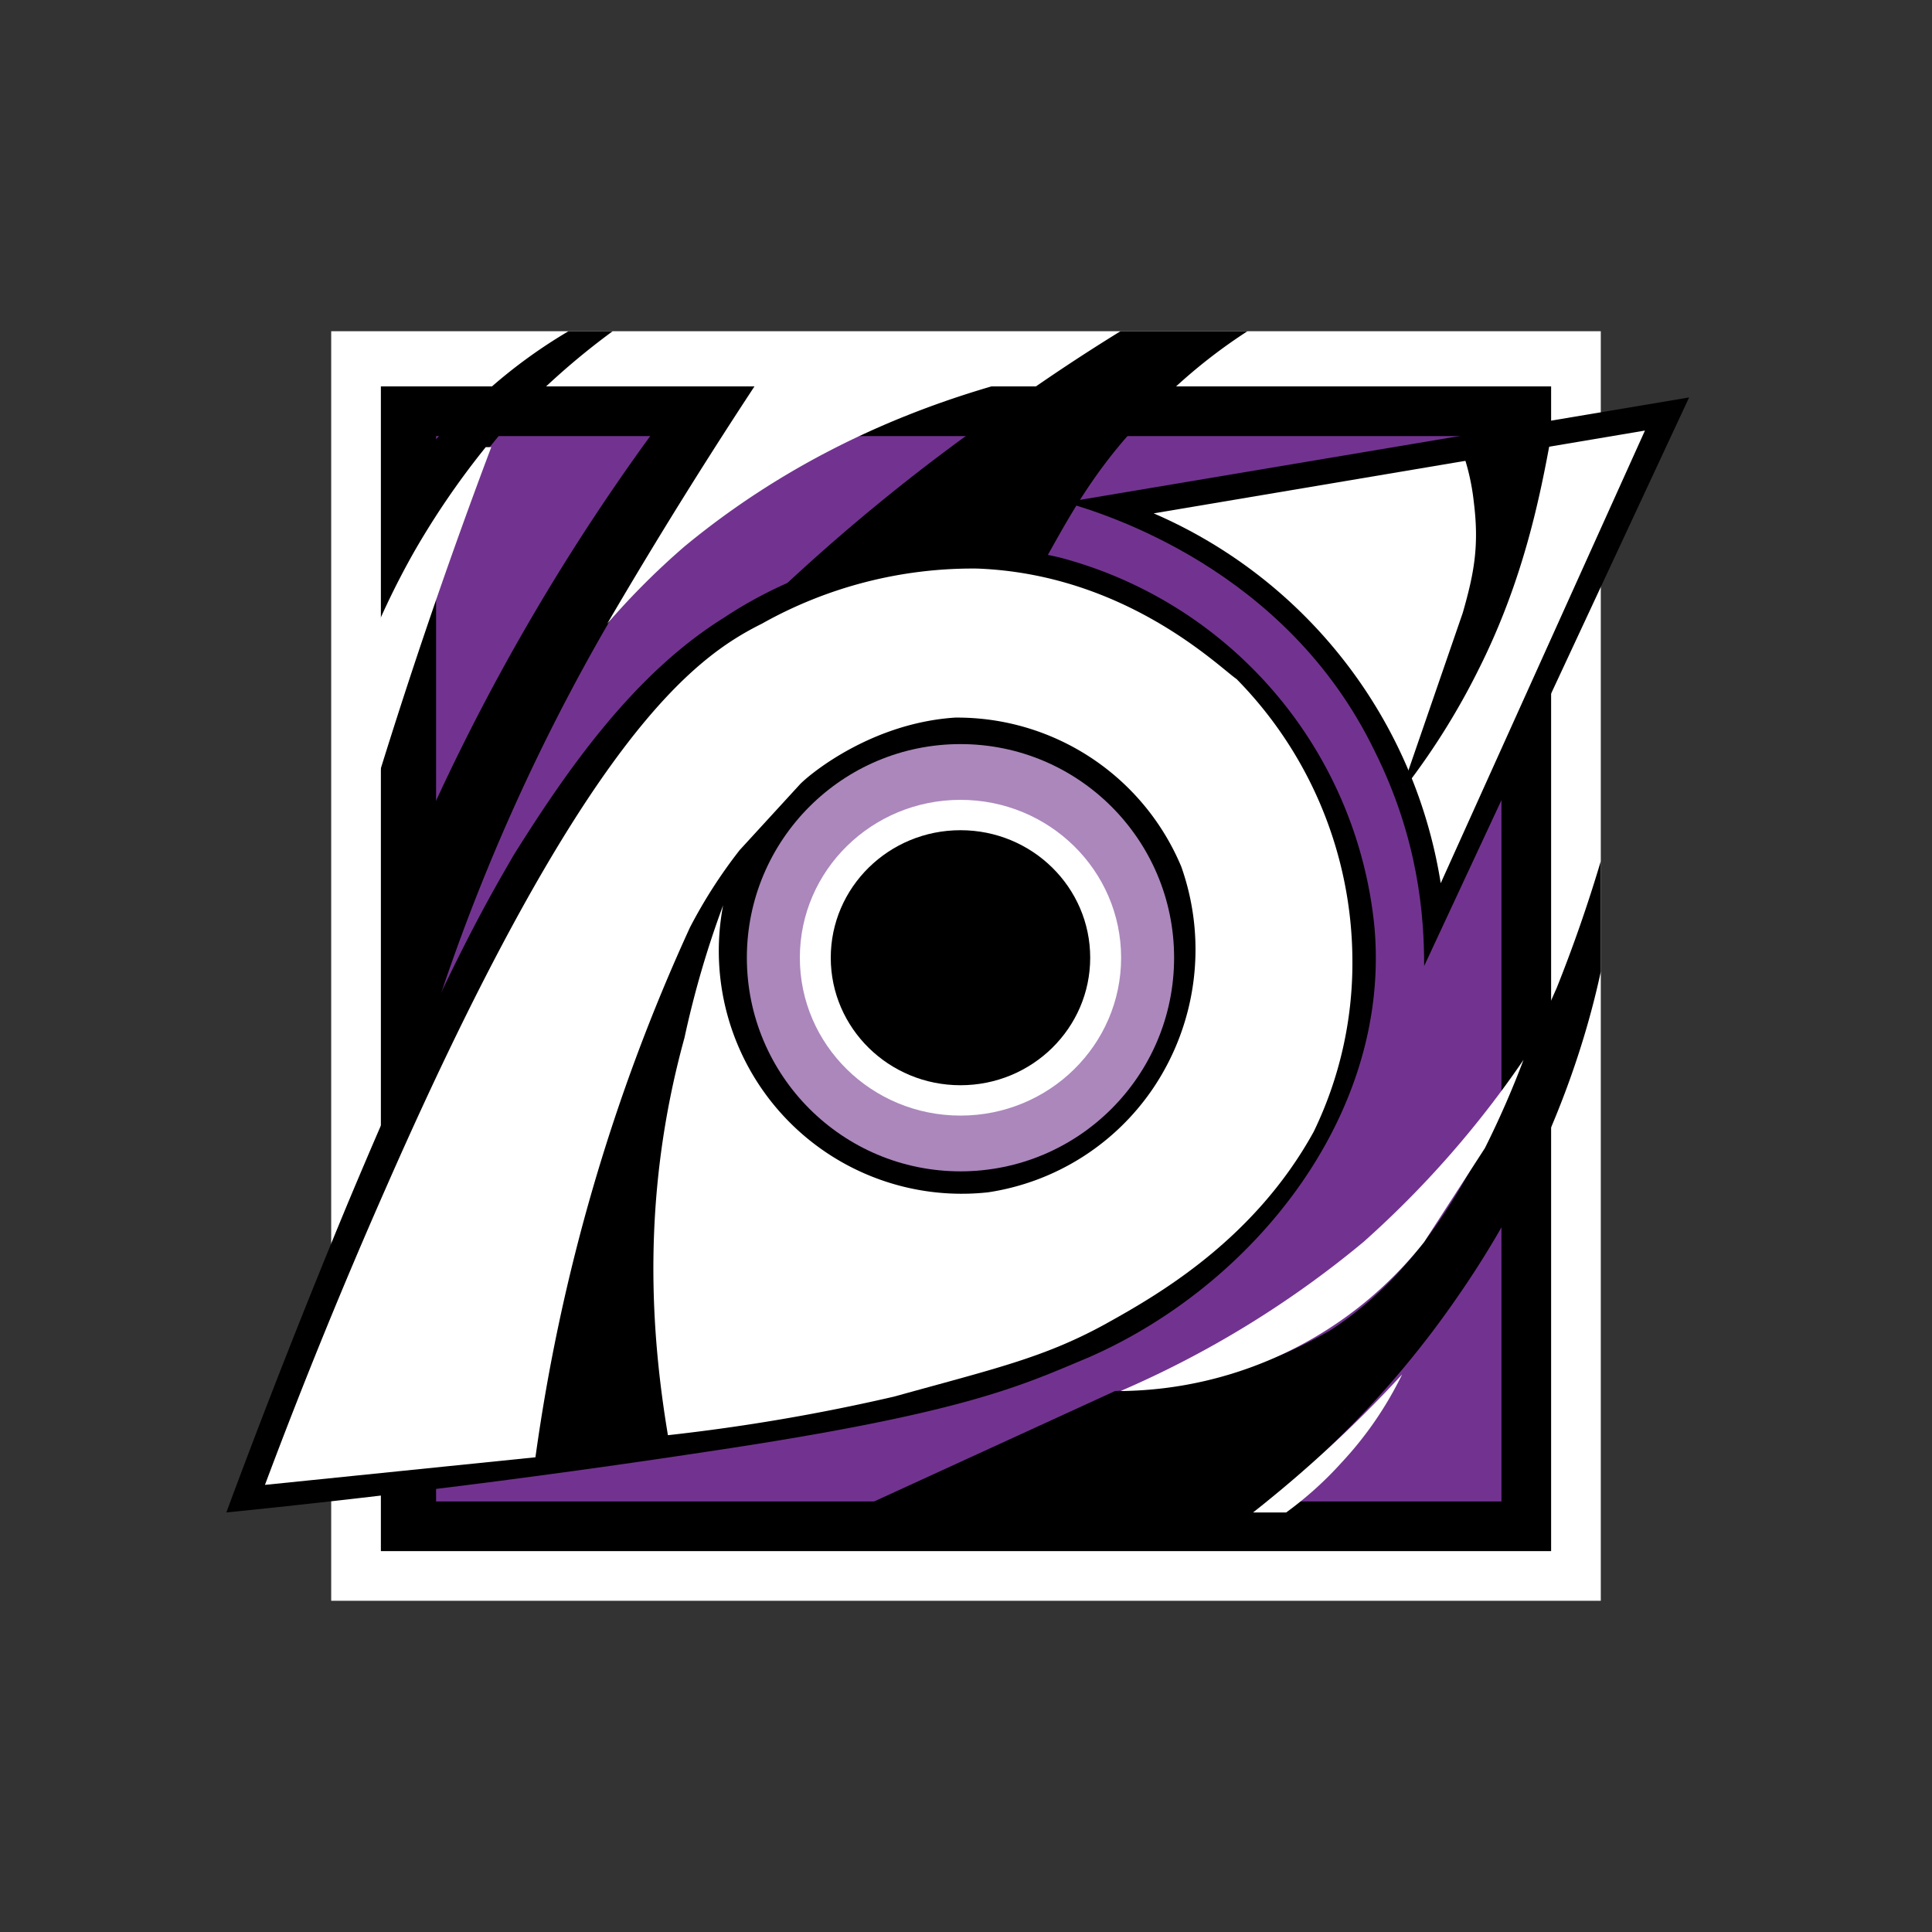
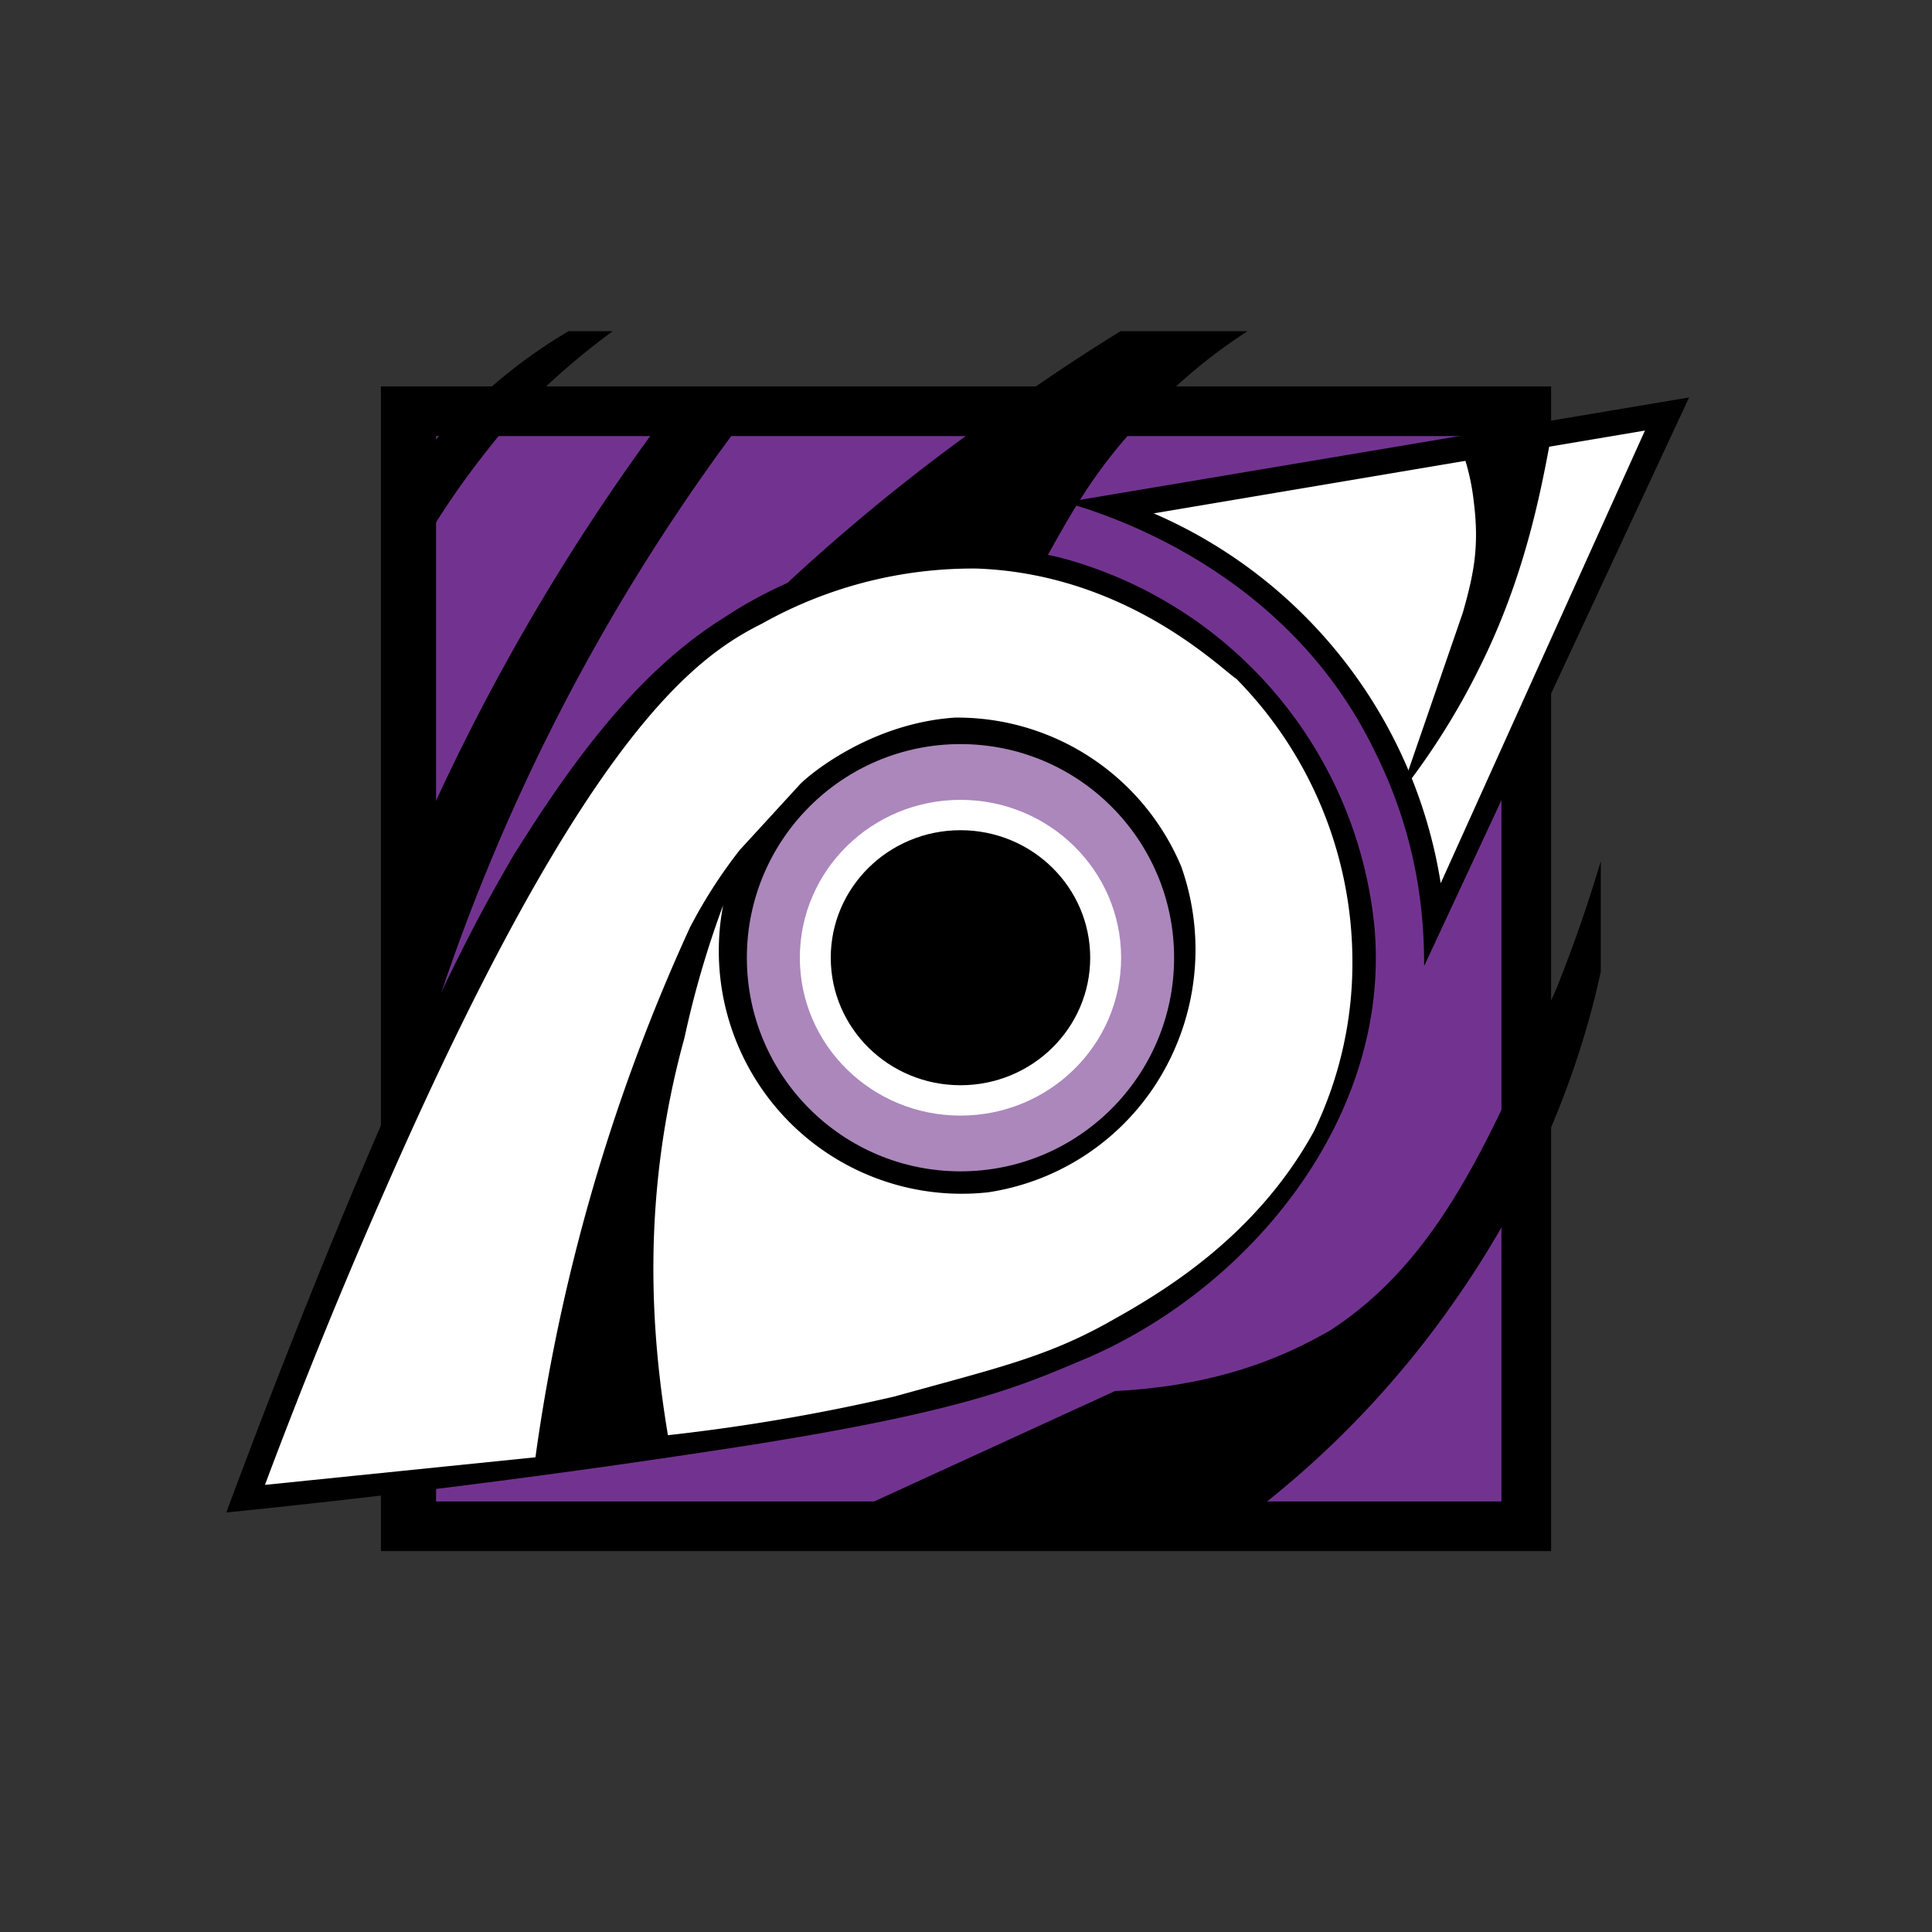
<svg xmlns="http://www.w3.org/2000/svg" xmlns:xlink="http://www.w3.org/1999/xlink" viewBox="0 0 350 350">
  <rect x="0" y="0" width="350" height="350" fill="#333333" stroke="none" />
  <switch>
    <g>
-       <path fill="#fff" d="M60 60h230v230H60z" />
      <path d="M69 70h212v211H69z" />
      <path fill="#723390" d="M79 79h193v193H79z" />
      <g opacity=".3">
        <defs>
-           <path id="a" d="M79 79h193v193H79z" opacity=".3" />
-         </defs>
+           </defs>
        <clipPath id="b">
          <use overflow="visible" xlink:href="#a" />
        </clipPath>
      </g>
      <path d="M41 274a1570 1570 0 0122-56c18-43 26-56 30-63 10-16 22-33 38-43a78 78 0 0161-11 77 77 0 0157 67c3 34-22 65-52 78-12 5-22 10-69 17a1766 1766 0 01-87 11z" />
      <path fill="#fff" d="M48 269l49-5a343 343 0 0128-96 90 90 0 019-14l11-12c2-2 13-11 28-12a44 44 0 0141 27 45 45 0 01-5 40 44 44 0 01-30 19 44 44 0 01-48-52 175 175 0 00-7 24c-8 29-6 54-3 72a354 354 0 0041-7c18-5 27-7 38-13 9-5 27-15 38-35a70 70 0 007-31 73 73 0 00-21-51c-3-2-20-19-47-20a78 78 0 00-39 10c-12 6-32 20-68 102a1015 1015 0 00-22 54z" />
      <circle cx="174" cy="173.5" r="38.7" fill="#ab87bc" />
      <ellipse cx="174" cy="173.5" fill="#fff" rx="29.1" ry="28.6" />
      <ellipse cx="174" cy="173.5" rx="23.5" ry="23.1" />
      <path d="M258 175l48-103-113 19c7 2 40 12 56 45 8 16 9 30 9 39z" />
      <path fill="#fff" d="M209 93l89-15-37 82a88 88 0 00-52-67z" />
      <path d="M265 82a41 41 0 012 9c1 8 0 13-2 20l-10 29v2a129 129 0 0013-21c8-16 11-31 13-42l-16 3zm-145-6a391 391 0 00-45 78l2 35a366 366 0 0160-116l-17 3zM138 110a353 353 0 0144-36 351 351 0 0121-14h23a97 97 0 00-18 15c-10 10-15 20-19 27a66 66 0 00-21-2 67 67 0 00-30 10zm16 164l48-22c20-1 32-7 39-11 20-13 29-35 41-62a267 267 0 008-23v20c-3 14-10 36-26 59a173 173 0 01-37 39h-73zM70 112c4-10 11-22 22-35a131 131 0 0119-17h-8a93 93 0 00-15 11 94 94 0 00-18 20v21z" />
-       <path fill="#fff" d="M89 81a1038 1038 0 00-23 68v-30a146 146 0 019-19 146 146 0 0113-19zm21 32a136 136 0 0114-14c23-19 47-27 63-31h-49a950 950 0 00-28 45zm93 139a71 71 0 0055-27l11-17a169 169 0 007-16 180 180 0 01-29 33 181 181 0 01-44 27zm24 22h6a65 65 0 0010-9 65 65 0 0011-16 229 229 0 01-27 25z" />
    </g>
  </switch>
</svg>